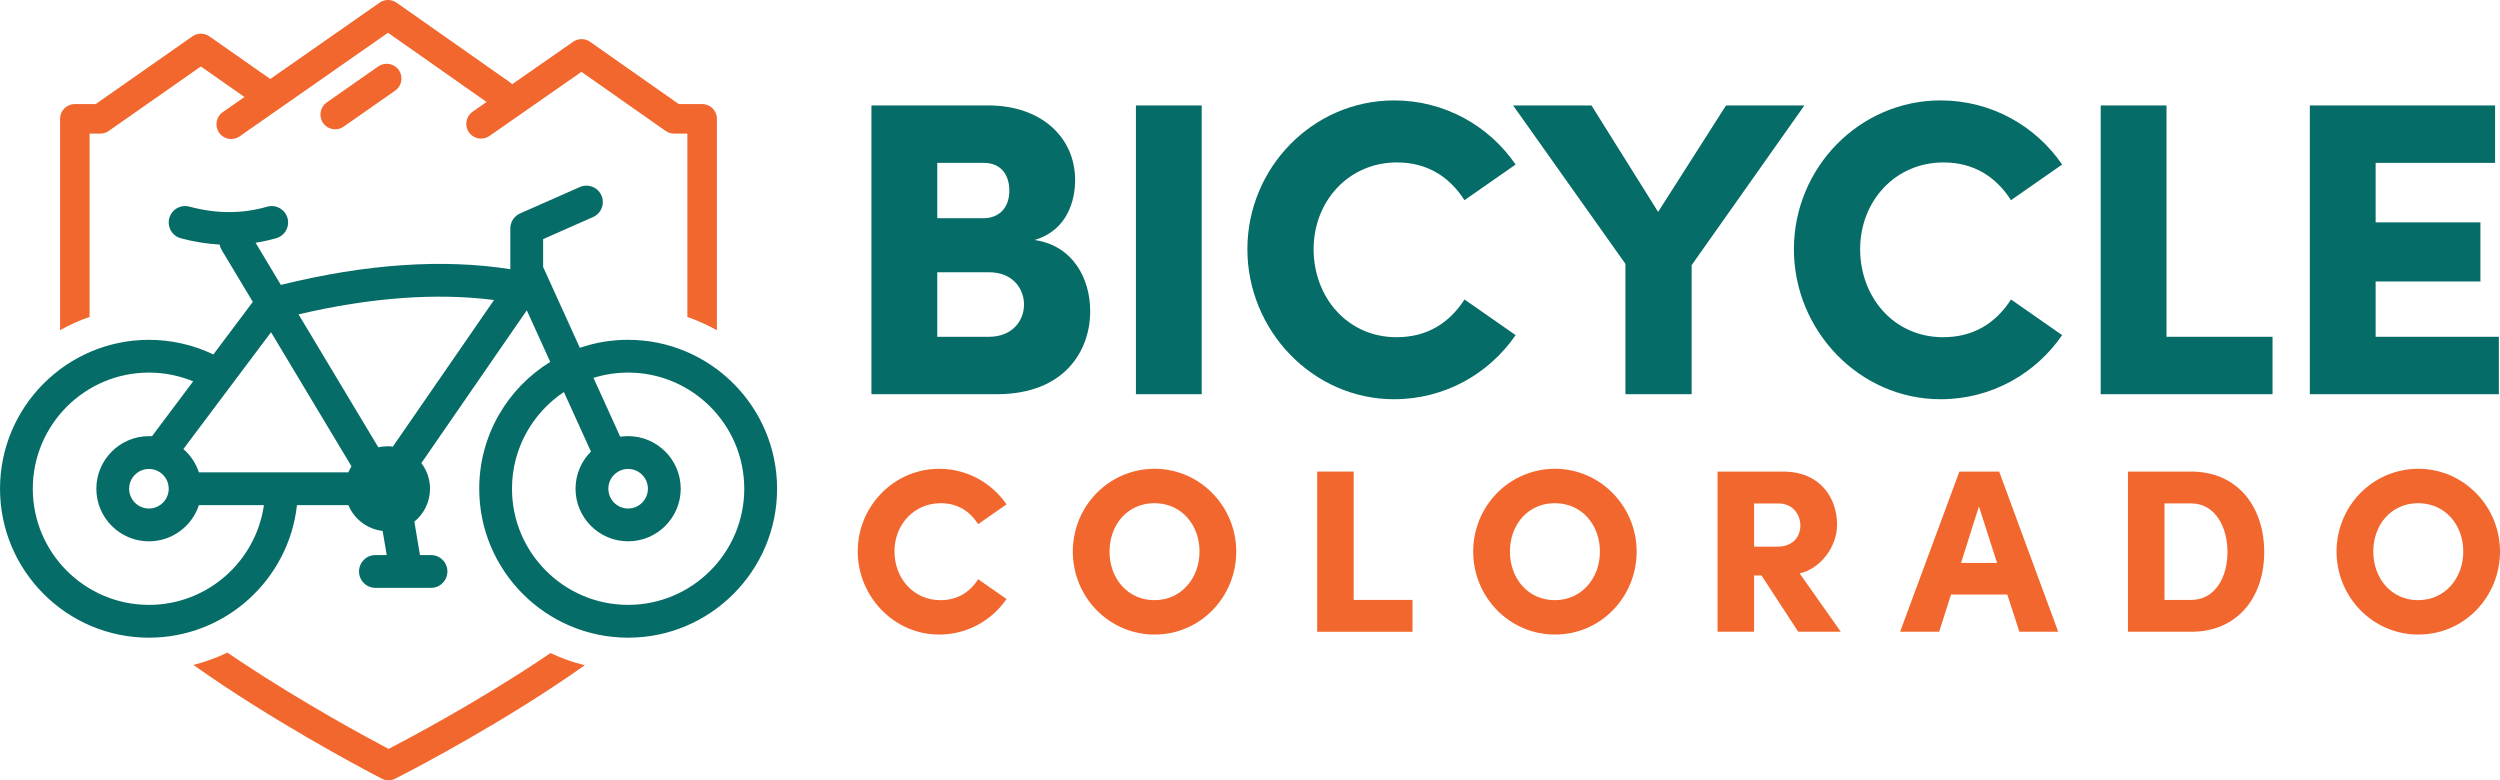
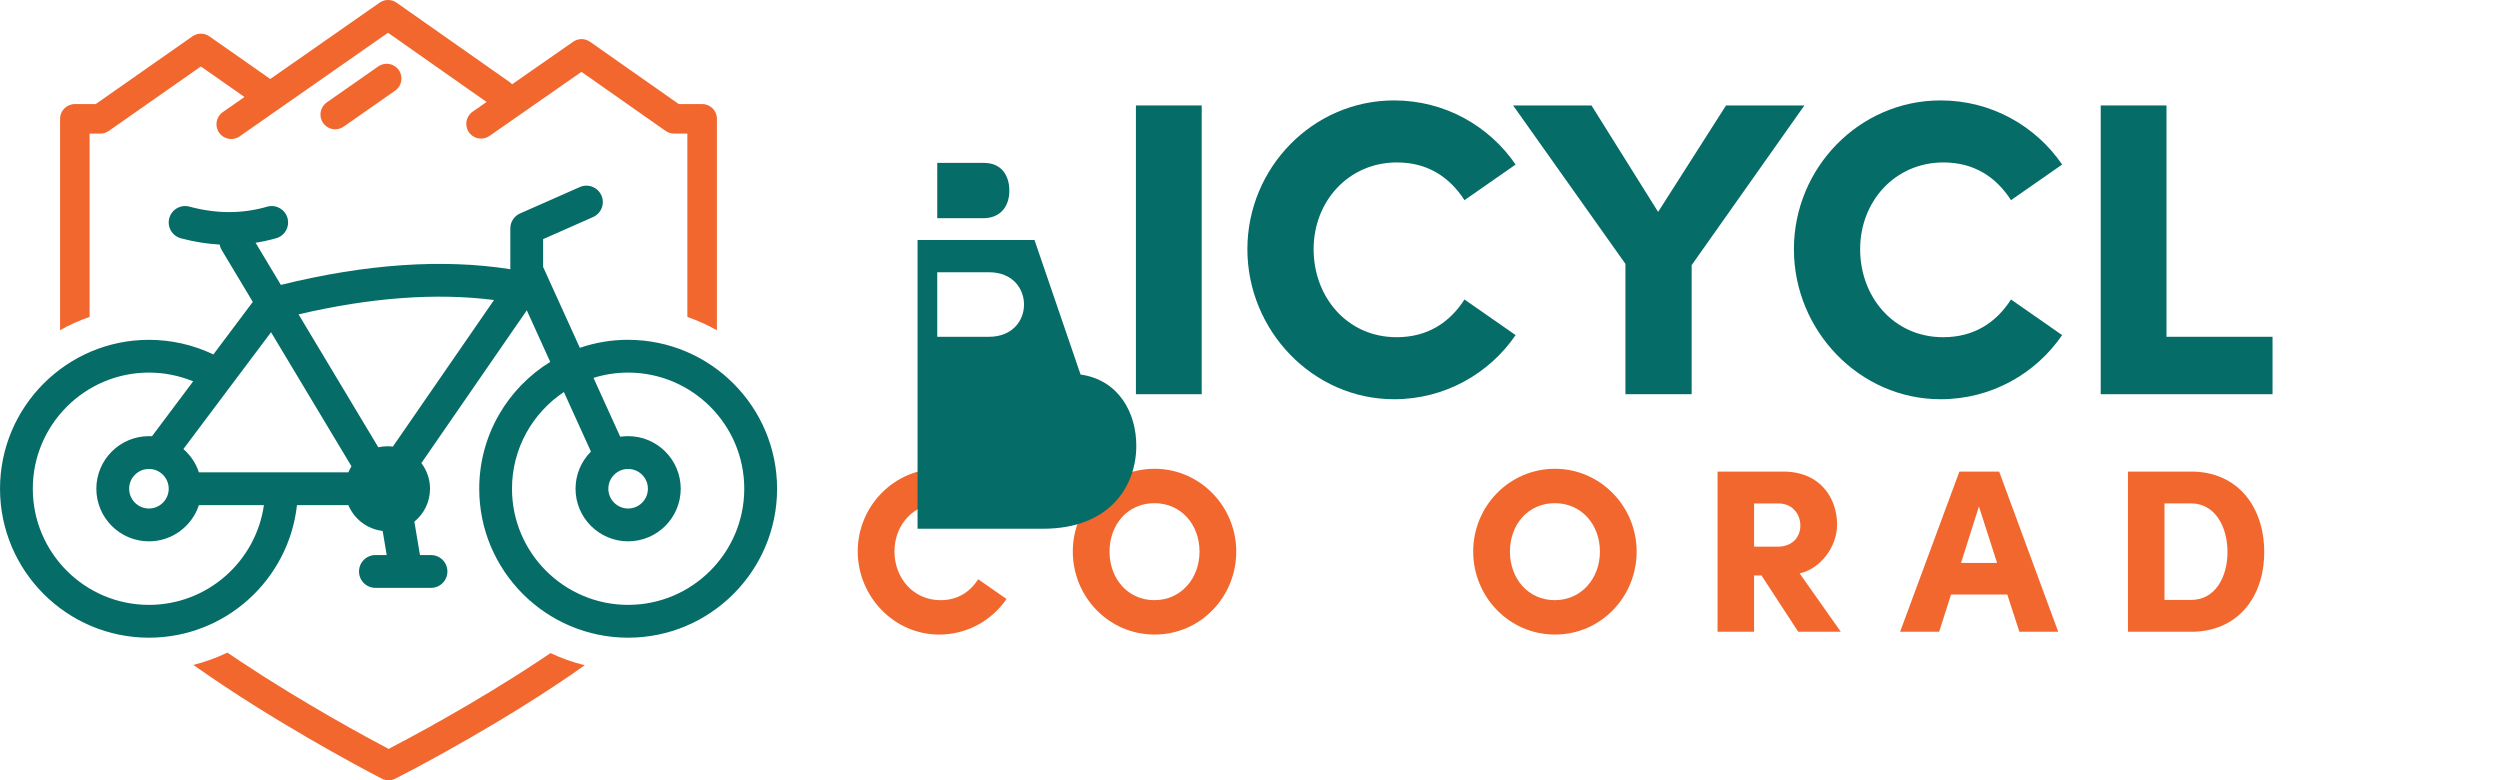
<svg xmlns="http://www.w3.org/2000/svg" id="Layer_2" viewBox="0 0 1934.81 603.88">
  <defs>
    <style>
      .cls-1 {
        fill: #066c67;
      }

      .cls-2 {
        fill: #f2672e;
      }
    </style>
  </defs>
  <g id="graphics">
    <g>
      <g>
        <g>
          <path class="cls-2" d="M728.05,389.44c12.96,0,22.49,6.12,28.97,16.2l21.95-15.3c-11.34-16.55-30.41-27.53-52.18-27.53-34.91,0-62.98,28.97-62.98,63.88s28.07,64.42,62.98,64.42c21.77,0,40.85-10.98,52.18-27.53l-21.95-15.3c-6.48,10.08-16.02,16.2-29.15,16.2-21.23,0-35.63-17.28-35.63-37.79s14.94-37.25,35.81-37.25Z" />
          <path class="cls-2" d="M893.61,362.8c-35.45,0-63.34,28.97-63.34,64.06s27.89,64.24,63.34,64.24,63.16-29.15,63.16-64.24-28.25-64.06-63.16-64.06ZM893.43,464.47c-20.87,0-34.73-16.92-34.73-37.61s13.86-37.43,34.73-37.43,34.91,16.74,34.91,37.43-14.22,37.61-34.91,37.61Z" />
-           <polygon class="cls-2" points="1047.65 364.96 1019.39 364.96 1019.39 488.95 1093.17 488.95 1093.17 464.29 1047.65 464.29 1047.65 364.96" />
          <path class="cls-2" d="M1203.48,362.8c-35.45,0-63.34,28.97-63.34,64.06s27.89,64.24,63.34,64.24,63.16-29.15,63.16-64.24-28.25-64.06-63.16-64.06ZM1203.3,464.47c-20.87,0-34.73-16.92-34.73-37.61s13.86-37.43,34.73-37.43,34.91,16.74,34.91,37.43-14.22,37.61-34.91,37.61Z" />
          <path class="cls-2" d="M1421.76,405.99c0-20.51-12.96-41.03-41.75-41.03h-50.75v123.98h28.25v-43.55h5.76l28.43,43.55h32.93l-31.85-45.17c16.01-3.6,28.97-20.33,28.97-37.79ZM1375.52,423.09h-17.99v-33.47h18.71c11.52,0,17.1,8.82,17.1,17.1s-5.4,16.38-17.82,16.38Z" />
          <path class="cls-2" d="M1516.42,364.96l-45.89,123.98h30.23l9.18-28.79h43.55l9.36,28.79h30.05l-45.71-123.98h-30.77ZM1517.68,435.68l13.86-43.73,14.04,43.73h-27.89Z" />
          <path class="cls-2" d="M1695.83,364.96h-48.95v123.98h48.95c35.81,0,56.5-26.63,56.5-61.72s-20.69-62.26-56.5-62.26ZM1695.83,464.29h-20.69v-74.68h20.69c18.54,0,28.07,18.17,28.07,37.61s-9.54,37.07-28.07,37.07Z" />
-           <path class="cls-2" d="M1871.65,362.8c-35.45,0-63.34,28.97-63.34,64.06s27.89,64.24,63.34,64.24,63.16-29.15,63.16-64.24-28.25-64.06-63.16-64.06ZM1871.47,464.47c-20.87,0-34.73-16.92-34.73-37.61s13.86-37.43,34.73-37.43,34.91,16.74,34.91,37.43-14.22,37.61-34.91,37.61Z" />
        </g>
        <g>
-           <path class="cls-1" d="M800.61,185.73c25.62-7.46,31.46-30.81,31.46-46.38,0-33.08-26.27-57.74-67.14-57.74h-90.5v223.48h96.98c52.55,0,72.33-33.73,72.33-64.22,0-25.62-13.62-50.92-43.14-55.14ZM725.36,126.05h36c13.95,0,19.79,10.06,19.79,21.41,0,13.62-8.11,21.41-20.11,21.41h-35.68v-42.82ZM765.26,260.65h-39.9v-49.95h39.9c19.14,0,27.25,13.3,27.25,24.98,0,12.65-9.08,24.98-27.25,24.98Z" />
+           <path class="cls-1" d="M800.61,185.73h-90.5v223.48h96.98c52.55,0,72.33-33.73,72.33-64.22,0-25.62-13.62-50.92-43.14-55.14ZM725.36,126.05h36c13.95,0,19.79,10.06,19.79,21.41,0,13.62-8.11,21.41-20.11,21.41h-35.68v-42.82ZM765.26,260.65h-39.9v-49.95h39.9c19.14,0,27.25,13.3,27.25,24.98,0,12.65-9.08,24.98-27.25,24.98Z" />
          <rect class="cls-1" x="879.11" y="81.61" width="50.92" height="223.48" />
          <path class="cls-1" d="M1081.18,125.72c23.35,0,40.54,11.03,52.22,29.19l39.57-27.57c-20.43-29.84-54.82-49.63-94.06-49.63-62.93,0-113.53,52.22-113.53,115.15s50.6,116.12,113.53,116.12c39.25,0,73.63-19.79,94.06-49.63l-39.57-27.57c-11.68,18.16-28.87,29.19-52.54,29.19-38.27,0-64.22-31.14-64.22-68.12s26.92-67.14,64.55-67.14Z" />
          <polygon class="cls-1" points="1335.81 81.61 1283.26 164 1231.69 81.61 1171.03 81.61 1257.96 204.22 1257.96 305.09 1309.21 305.09 1309.21 205.19 1396.46 81.61 1335.81 81.61" />
          <path class="cls-1" d="M1504.15,125.72c23.35,0,40.54,11.03,52.22,29.19l39.57-27.57c-20.43-29.84-54.82-49.63-94.06-49.63-62.93,0-113.53,52.22-113.53,115.15s50.6,116.12,113.53,116.12c39.25,0,73.63-19.79,94.06-49.63l-39.57-27.57c-11.68,18.16-28.87,29.19-52.54,29.19-38.27,0-64.22-31.14-64.22-68.12s26.92-67.14,64.55-67.14Z" />
          <polygon class="cls-1" points="1676.71 81.61 1625.79 81.61 1625.79 305.09 1758.77 305.09 1758.77 260.65 1676.71 260.65 1676.71 81.61" />
-           <polygon class="cls-1" points="1838.56 260.65 1838.56 217.84 1919.65 217.84 1919.65 172.1 1838.56 172.1 1838.56 126.05 1931.01 126.05 1931.01 81.61 1787.64 81.61 1787.64 305.09 1933.93 305.09 1933.93 260.65 1838.56 260.65" />
        </g>
      </g>
      <g>
        <path class="cls-2" d="M426.04,505.42c8.42,3.99,17.3,7.16,26.54,9.42-7.64,5.4-15.7,10.91-24.21,16.53-60.55,40-121.92,70.98-122.53,71.29-1.61.81-3.37,1.22-5.13,1.22s-3.57-.42-5.2-1.25c-.61-.31-61.97-31.78-122.51-72.03-8.18-5.44-15.95-10.77-23.33-15.99,9.16-2.32,17.96-5.53,26.31-9.55,3.09,2.1,6.26,4.24,9.52,6.41,49.38,32.84,99.37,59.76,115.25,68.12,15.88-8.24,65.84-34.77,115.19-67.39,3.45-2.28,6.8-4.54,10.11-6.78ZM259.43,100.06c2.26,0,4.54-.67,6.54-2.06l39.85-27.86c5.17-3.61,6.43-10.74,2.82-15.91-3.61-5.17-10.74-6.43-15.91-2.82l-39.85,27.86c-5.17,3.61-6.43,10.74-2.82,15.91,2.22,3.18,5.77,4.88,9.37,4.88ZM554.87,91.97c0-6.31-5.12-11.42-11.43-11.42h-18.1l-68.69-48.21c-3.93-2.76-9.16-2.77-13.09-.02l-47.21,32.89c-.54-.59-1.15-1.13-1.83-1.61L306.91,2.07c-3.93-2.76-9.17-2.77-13.11-.02l-84.62,59.08-47.14-33.01c-3.94-2.76-9.17-2.76-13.11,0l-74.86,52.42h-16.15c-6.31,0-11.43,5.12-11.43,11.42,0,0,0,83.77,0,163.56,7.25-4.07,14.89-7.52,22.85-10.27,0-62.2,0-122,0-141.86h8.31c2.34,0,4.63-.72,6.55-2.07l71.26-49.89,33.74,23.63-16.8,11.73c-5.17,3.61-6.44,10.73-2.83,15.91,2.22,3.18,5.77,4.88,9.38,4.88,2.26,0,4.54-.67,6.53-2.06l114.81-80.17,76.29,53.57-10.82,7.53c-5.18,3.61-6.45,10.73-2.85,15.91,2.22,3.19,5.77,4.9,9.38,4.9,2.25,0,4.53-.67,6.52-2.05l71.2-49.6,65.11,45.7c1.92,1.35,4.21,2.07,6.56,2.07h10.28c0,21.84,0,80.51,0,141.91,7.96,2.76,15.61,6.22,22.86,10.3,0-81.31,0-163.63,0-163.63Z" />
        <path class="cls-1" d="M486.12,262.97c-13.07,0-25.64,2.19-37.36,6.22l-28.42-62.58v-21.55l38.63-17.07c6.41-2.83,9.32-10.33,6.48-16.74s-10.33-9.31-16.74-6.48l-46.2,20.41c-4.6,2.03-7.56,6.58-7.56,11.61v31.55c-52.16-8.2-111.79-4.12-177.58,12.15l-19.57-32.62c5.38-.84,10.71-2.01,15.99-3.52,6.74-1.94,10.62-8.98,8.68-15.71-1.94-6.74-8.98-10.62-15.71-8.68-19.43,5.6-39.12,5.58-60.21-.06-6.77-1.82-13.73,2.21-15.54,8.98-1.81,6.77,2.21,13.73,8.98,15.54,10.09,2.7,20.09,4.3,29.98,4.84.27,1.45.78,2.88,1.59,4.22l24.09,40.16-30.52,40.68c-15.49-7.43-32.51-11.32-49.86-11.32-63.56,0-115.26,51.71-115.26,115.26s51.71,115.26,115.26,115.26c59.27,0,108.22-44.96,114.56-102.57h39.78c4.51,10.72,14.55,18.57,26.53,19.95l3.14,18.68h-8.74c-7.01,0-12.69,5.68-12.69,12.69s5.68,12.69,12.69,12.69h43.02c7.01,0,12.69-5.68,12.69-12.69s-5.68-12.69-12.69-12.69h-8.54l-4.34-25.86c7.39-6.03,12.12-15.2,12.12-25.46,0-7.46-2.5-14.34-6.7-19.86l81.6-118.24,18.13,39.91c-32.95,20.31-54.95,56.72-54.95,98.19,0,63.56,51.71,115.26,115.26,115.26s115.26-51.71,115.26-115.26-51.71-115.26-115.26-115.26ZM382.34,232.18l-78.3,113.46c-1.35-.17-2.72-.27-4.12-.27-2.45,0-4.84.28-7.14.79l-61.72-102.87c55.82-13.07,106.55-16.79,151.28-11.11ZM272.02,360.9c-.92,1.48-1.73,3.03-2.41,4.65h-115.68c-2.32-7.05-6.52-13.25-12-18.02l67.83-90.41,62.27,103.78ZM115.26,362.93c8.44,0,15.31,6.87,15.31,15.31s-6.87,15.31-15.31,15.31-15.31-6.87-15.31-15.31,6.87-15.31,15.31-15.31ZM115.26,468.12c-49.56,0-89.88-40.32-89.88-89.88s40.32-89.88,89.88-89.88c11.82,0,23.44,2.32,34.23,6.77l-31.87,42.49c-.78-.04-1.57-.07-2.36-.07-22.44,0-40.7,18.26-40.7,40.7s18.26,40.7,40.7,40.7c18.01,0,33.31-11.76,38.66-28h50.32c-6.19,43.57-43.73,77.18-88.98,77.18ZM486.12,468.12c-49.56,0-89.88-40.32-89.88-89.88,0-31.19,15.97-58.72,40.17-74.84l20.93,46.09c-7.36,7.37-11.92,17.54-11.92,28.75,0,22.44,18.26,40.7,40.7,40.7s40.7-18.26,40.7-40.7-18.26-40.7-40.7-40.7c-2.08,0-4.11.16-6.11.46l-20.69-45.56c8.47-2.65,17.47-4.08,26.8-4.08,49.56,0,89.88,40.32,89.88,89.88s-40.32,89.88-89.88,89.88ZM486.12,362.93c8.44,0,15.31,6.87,15.31,15.31s-6.87,15.31-15.31,15.31-15.31-6.87-15.31-15.31,6.87-15.31,15.31-15.31Z" />
      </g>
    </g>
  </g>
</svg>